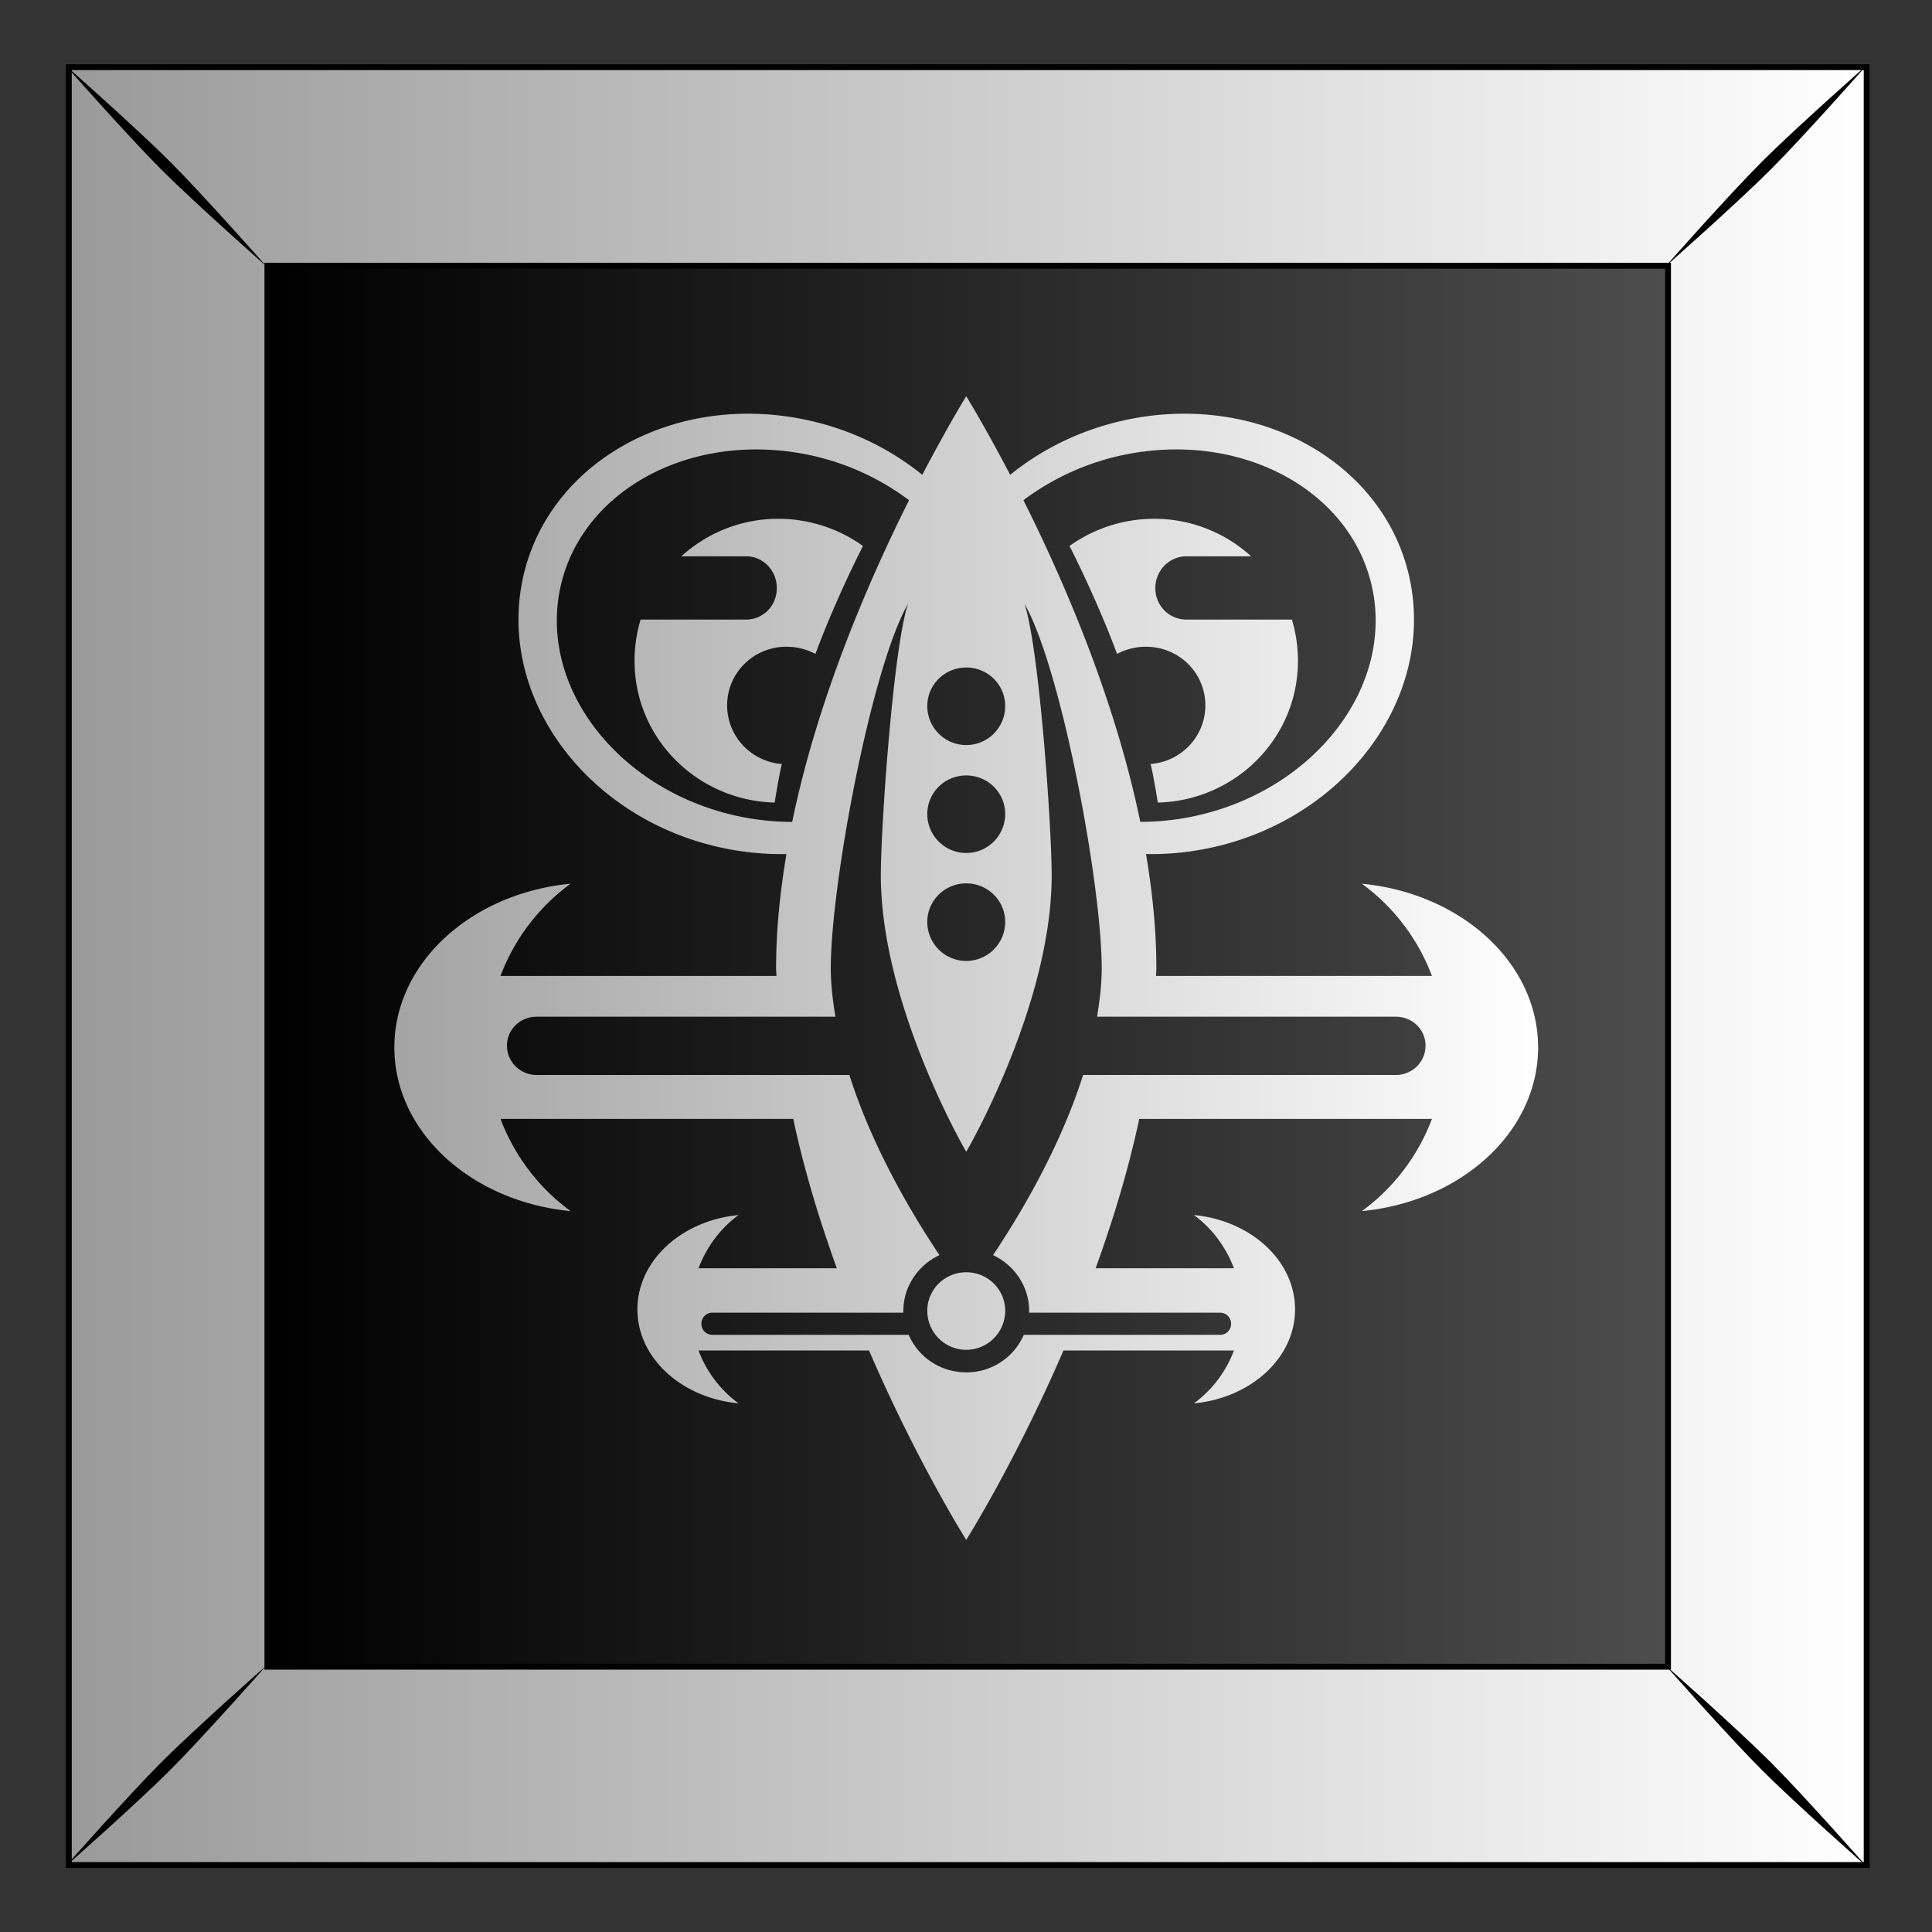
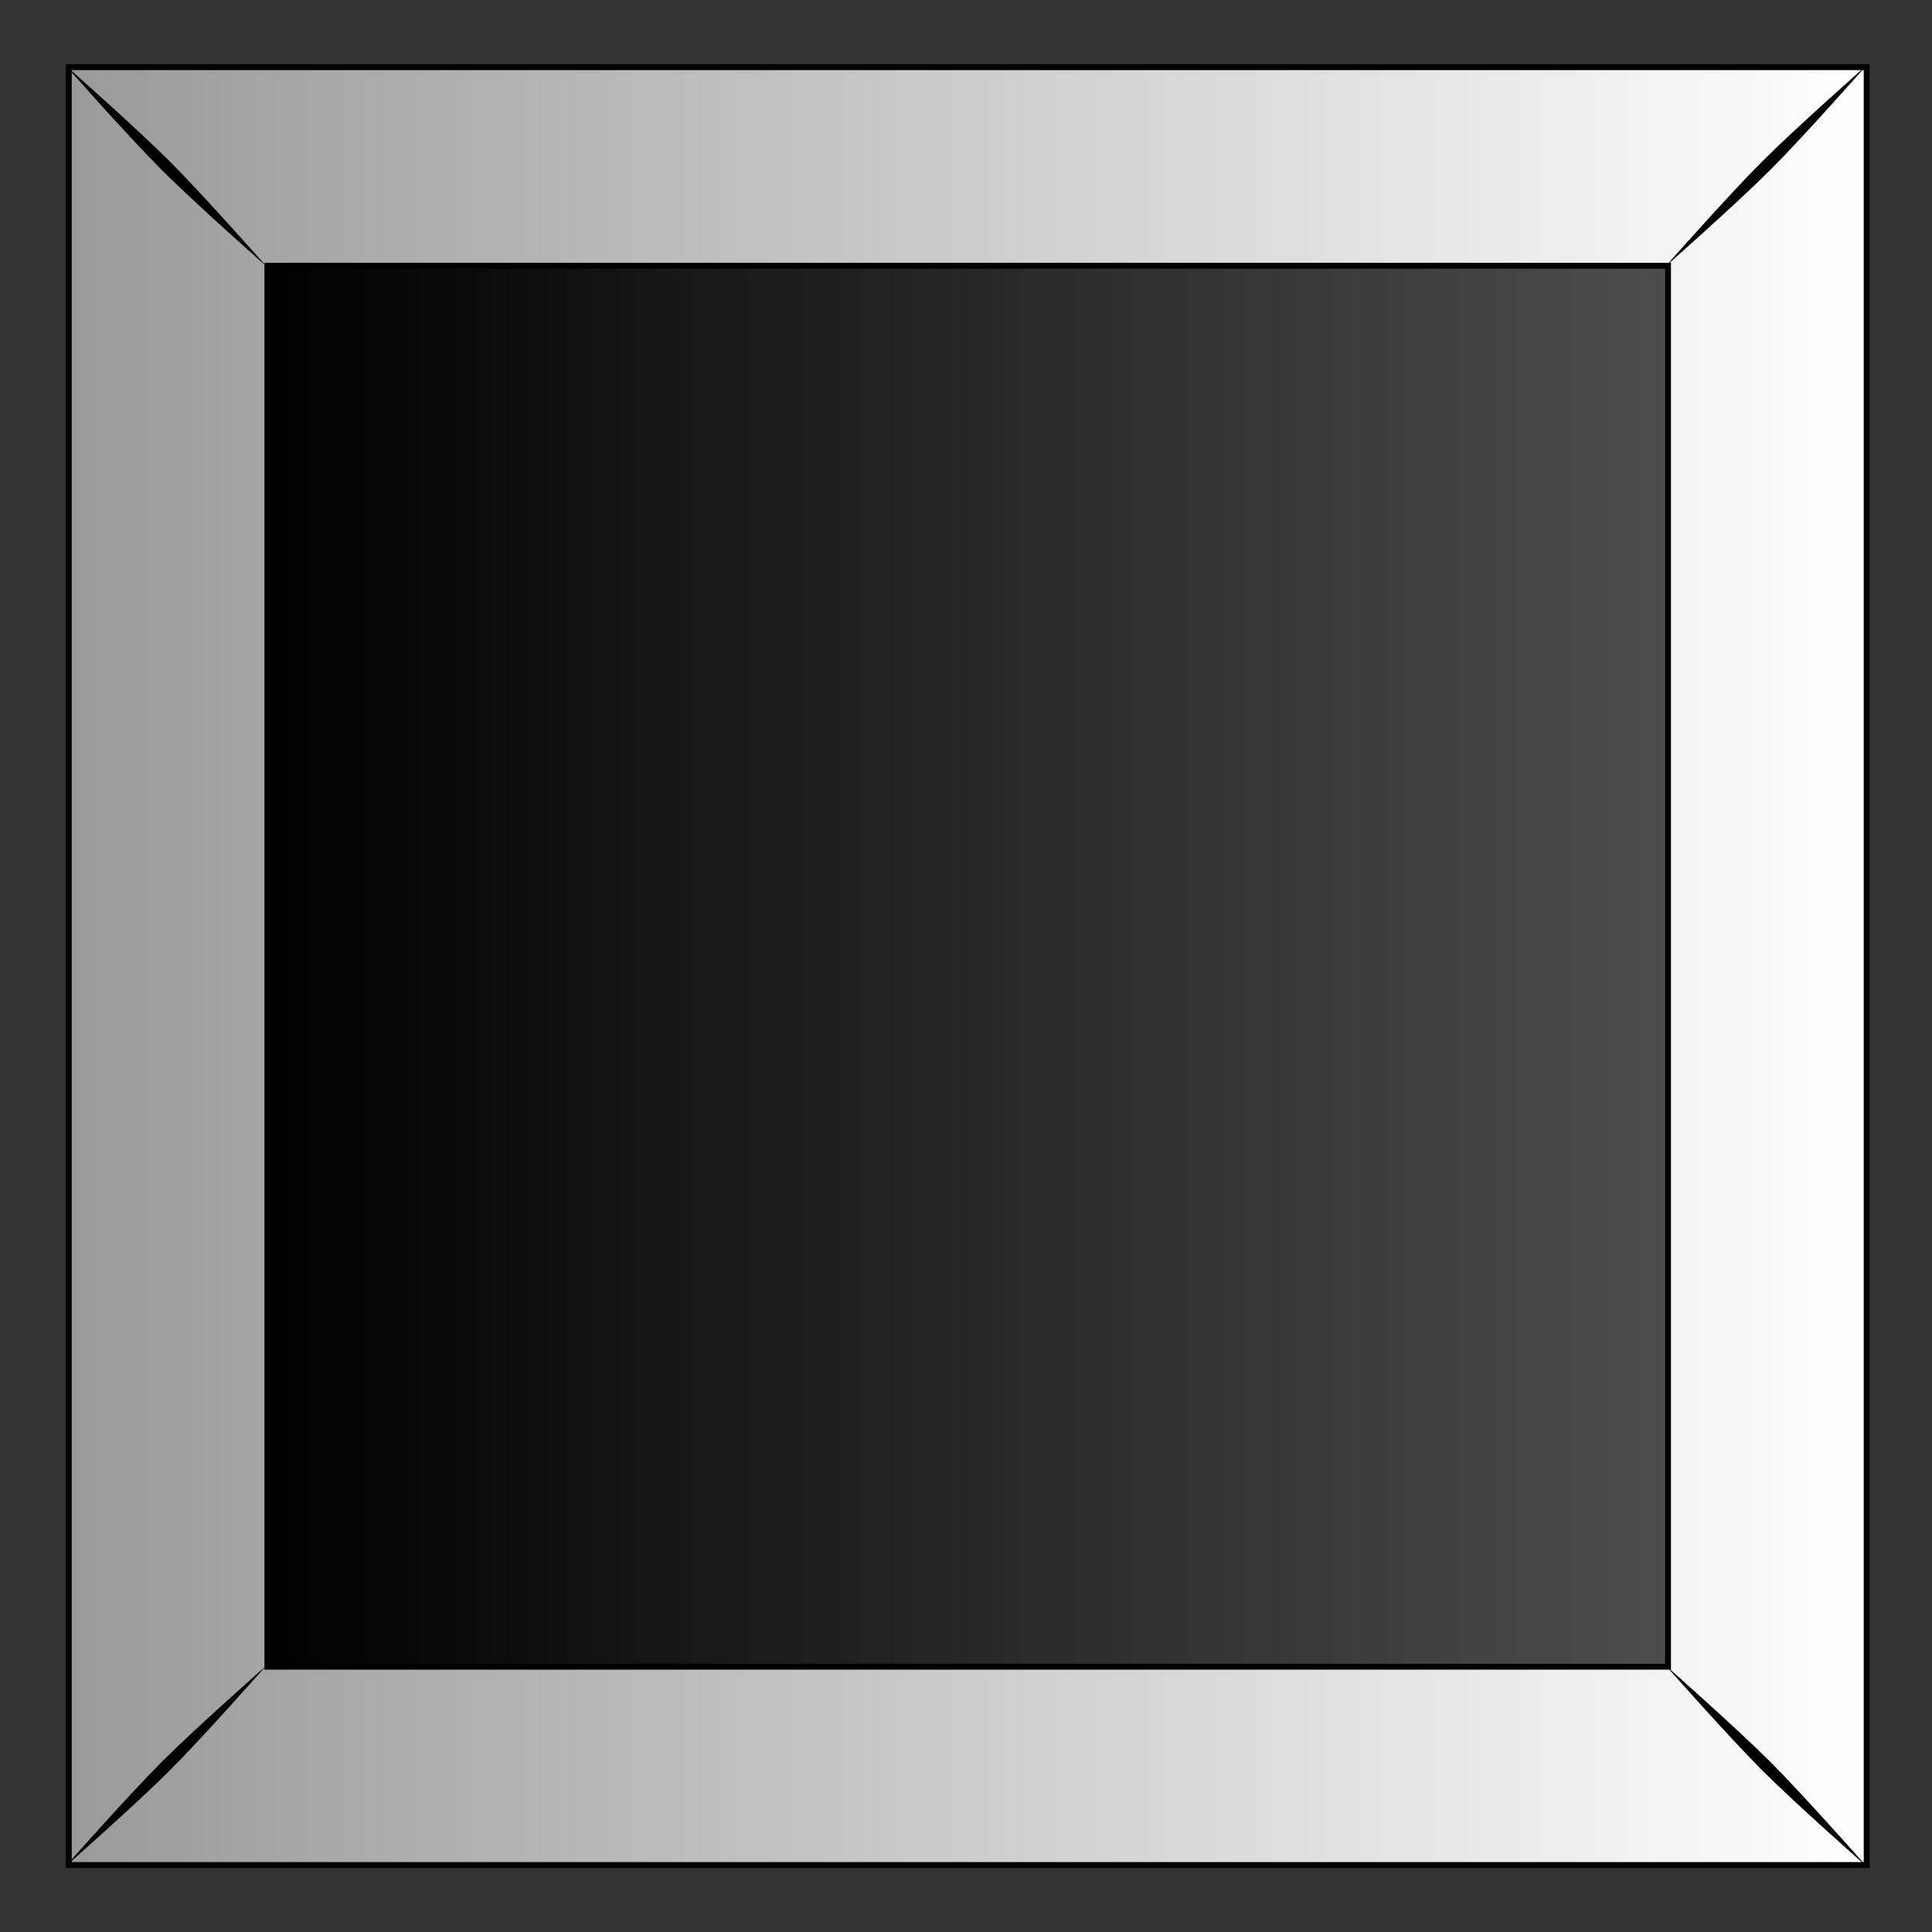
<svg xmlns="http://www.w3.org/2000/svg" xmlns:xlink="http://www.w3.org/1999/xlink" viewBox="0 0 300 300">
  <rect x="0" y="0" width="300" height="300" fill="#333333" stroke="none" />
  <defs>
    <linearGradient id="b" y2="79.775" gradientUnits="userSpaceOnUse" x2="611.91" y1="79.775" x1="489.04">
      <stop offset="0" />
      <stop stop-color="#4d4d4d" offset="1" />
    </linearGradient>
    <linearGradient id="c" y2="52.962" xlink:href="#a" gradientUnits="userSpaceOnUse" x2="470.39" y1="52.962" x1="629.38" />
    <linearGradient id="a">
      <stop stop-color="#fff" offset="0" />
      <stop stop-color="#999" offset="1" />
    </linearGradient>
    <linearGradient id="d" y2="831.44" xlink:href="#a" gradientUnits="userSpaceOnUse" y1="831.44" gradientTransform="matrix(1.015 0 0 1 -1.508 -144.17)" x2="19.6" x1="129.58" />
  </defs>
  <path fill="url(#b)" d="M471.93-25.245h157.18v157.18H471.93z" transform="translate(-827.461 55.27) scale(1.776)" />
  <path d="M471.93-25.248v157.19h157.19v-157.19H471.93zm17.362 17.362h122.46v122.49h-122.46V-7.886z" stroke="#000" stroke-width=".513" fill="url(#c)" transform="translate(-827.461 55.27) scale(1.776)" />
  <path d="M10.148 10.136s9.715 11.004 14.948 16.237 16.277 14.988 16.277 14.988-9.754-11.044-14.987-16.277c-5.234-5.234-16.237-14.948-16.237-14.948zm14.948 263.466c-5.233 5.234-14.948 16.237-14.948 16.237s11.004-9.714 16.237-14.947 14.988-16.278 14.988-16.278-11.044 9.755-16.277 14.988zM273.613 25.086c-5.233 5.233-14.988 16.277-14.988 16.277s11.044-9.755 16.277-14.988c5.234-5.233 14.948-16.237 14.948-16.237s-11.004 9.714-16.237 14.948zm-14.988 233.513s9.755 11.044 14.988 16.278c5.233 5.233 16.237 14.948 16.237 14.948s-9.714-11.004-14.948-16.237c-5.233-5.234-16.277-14.989-16.277-14.989z" />
-   <path d="M79.774 629.55s-1.605 2.593-3.844 6.875c-2.988-2.42-6.66-4.171-10.813-4.938a24.354 24.354 0 00-4.343-.406c-9.986-.036-18.493 6.203-19.938 15.312-1.651 10.411 6.516 20.61 18.28 22.781 1.67.308 3.325.437 4.938.407-.559 3.326-.906 6.674-.906 9.968 0 .229.028.459.031.688H39.054a17.737 17.737 0 016.125-8.063c-8.686.834-15.406 6.922-15.406 14.312 0 7.391 6.72 13.48 15.406 14.313a17.737 17.737 0 01-6.125-8.062h25.594c.959 4.52 2.32 8.935 3.813 13.062H56.367c.705-1.874 1.918-3.5 3.5-4.656-4.994.479-8.844 4-8.844 8.25 0 4.249 3.85 7.739 8.844 8.218a10.125 10.125 0 01-3.5-4.625h14.906c4.215 9.774 8.5 16.562 8.5 16.562s4.284-6.789 8.5-16.562h14.906a10.126 10.126 0 01-3.5 4.625c4.994-.479 8.843-3.97 8.843-8.218 0-4.25-3.85-7.771-8.843-8.25 1.58 1.156 2.794 2.782 3.5 4.656H91.085c1.493-4.127 2.854-8.543 3.812-13.062h25.594a17.737 17.737 0 01-6.125 8.062c8.687-.834 15.406-6.921 15.406-14.312 0-7.39-6.72-13.478-15.406-14.312a17.737 17.737 0 016.125 8.063H96.366c.003-.23.031-.46.031-.688 0-3.294-.347-6.642-.906-9.969a24.63 24.63 0 004.938-.406c11.765-2.17 19.932-12.37 18.28-22.78-1.444-9.11-9.95-15.349-19.937-15.314a24.342 24.342 0 00-4.344.406c-4.152.767-7.825 2.518-10.813 4.938-2.239-4.282-3.844-6.875-3.844-6.875zm-18.125 4.656a22.63 22.63 0 013.844.375 22.15 22.15 0 019.281 4.063c-3.518 7.018-7.984 17.31-10.219 28.125a22.89 22.89 0 01-4.094-.375c-10.386-1.917-17.705-10.591-16.313-19.375 1.219-7.686 8.696-12.914 17.5-12.813zm36.25 0c8.804-.101 16.281 5.127 17.5 12.812 1.393 8.784-5.926 17.46-16.313 19.375a22.838 22.838 0 01-4.094.375c-2.235-10.815-6.7-21.107-10.219-28.125a22.15 22.15 0 019.282-4.062c1.298-.24 2.585-.36 3.843-.375zm-34.563 6.063a12.546 12.546 0 00-8.469 3.28h5.656c1.501 0 2.688 1.245 2.688 2.782 0 1.538-1.187 2.75-2.688 2.75h-9.218a12.299 12.299 0 00-.532 3.625c0 6.74 5.452 12.196 12.25 12.375.182-1.133.374-2.255.625-3.375-2.686-.207-4.78-2.425-4.78-5.125 0-2.836 2.308-5.125 5.187-5.125a5.4 5.4 0 012.531.625c1.35-3.6 2.853-6.842 4.156-9.437a12.74 12.74 0 00-7.406-2.375zm32.875 0c-2.76 0-5.33.892-7.406 2.375 1.303 2.595 2.805 5.838 4.156 9.437a5.4 5.4 0 012.531-.625c2.88 0 5.188 2.29 5.188 5.125 0 2.7-2.095 4.918-4.782 5.125.252 1.12.444 2.242.626 3.375 6.798-.179 12.25-5.635 12.25-12.375 0-1.26-.179-2.476-.532-3.625h-9.219c-1.5 0-2.718-1.212-2.718-2.75s1.218-2.781 2.718-2.781h5.657a12.546 12.546 0 00-8.469-3.281zm-21.531 7.44c-1.29 3.886-2.375 19.489-2.375 23.719 0 11.396 7.469 24.188 7.469 24.188s7.469-12.791 7.469-24.187c0-4.23-1.085-19.832-2.375-23.72 3.201 5.571 6.75 24.536 6.75 31.845 0 1.41-.172 2.824-.407 4.25h26.125c1.437 0 2.594 1.115 2.594 2.53 0 1.417-1.156 2.563-2.594 2.563H89.992c-2.042 6.432-5.547 12.27-7.875 15.75 1.847.868 3.156 2.726 3.156 4.875 0 .055.002.102 0 .157h16.688c.552 0 .97.43.97.968a.956.956 0 01-.97.97H84.805a5.445 5.445 0 01-5.03 3.28c-2.27 0-4.2-1.344-5.032-3.28H57.587a.956.956 0 01-.969-.97c0-.538.417-.968.969-.968h16.688c-.002-.055 0-.102 0-.157 0-2.15 1.31-4.007 3.156-4.875-2.327-3.48-5.833-9.318-7.875-15.75H42.212c-1.437 0-2.594-1.146-2.594-2.562s1.157-2.531 2.594-2.531h26.125c-.234-1.426-.406-2.841-.406-4.25 0-7.31 3.548-26.273 6.75-31.844zm5.094 5.562c1.878 0 3.406 1.498 3.406 3.375 0 1.878-1.528 3.406-3.406 3.406s-3.406-1.528-3.406-3.406c0-1.877 1.528-3.375 3.406-3.375zm0 9.438c1.877 0 3.406 1.497 3.406 3.375a3.41 3.41 0 01-3.406 3.406 3.41 3.41 0 01-3.406-3.406c0-1.878 1.528-3.375 3.406-3.375zm0 9.437c1.877 0 3.406 1.498 3.406 3.375a3.41 3.41 0 01-3.406 3.406 3.41 3.41 0 01-3.407-3.406c0-1.878 1.53-3.375 3.407-3.375zm0 34c-1.878 0-3.407 1.498-3.406 3.375a3.41 3.41 0 003.406 3.406 3.41 3.41 0 003.406-3.406c0-1.877-1.529-3.375-3.406-3.375z" fill="url(#d)" transform="translate(8.36 -1056.56) scale(1.776)" />
</svg>